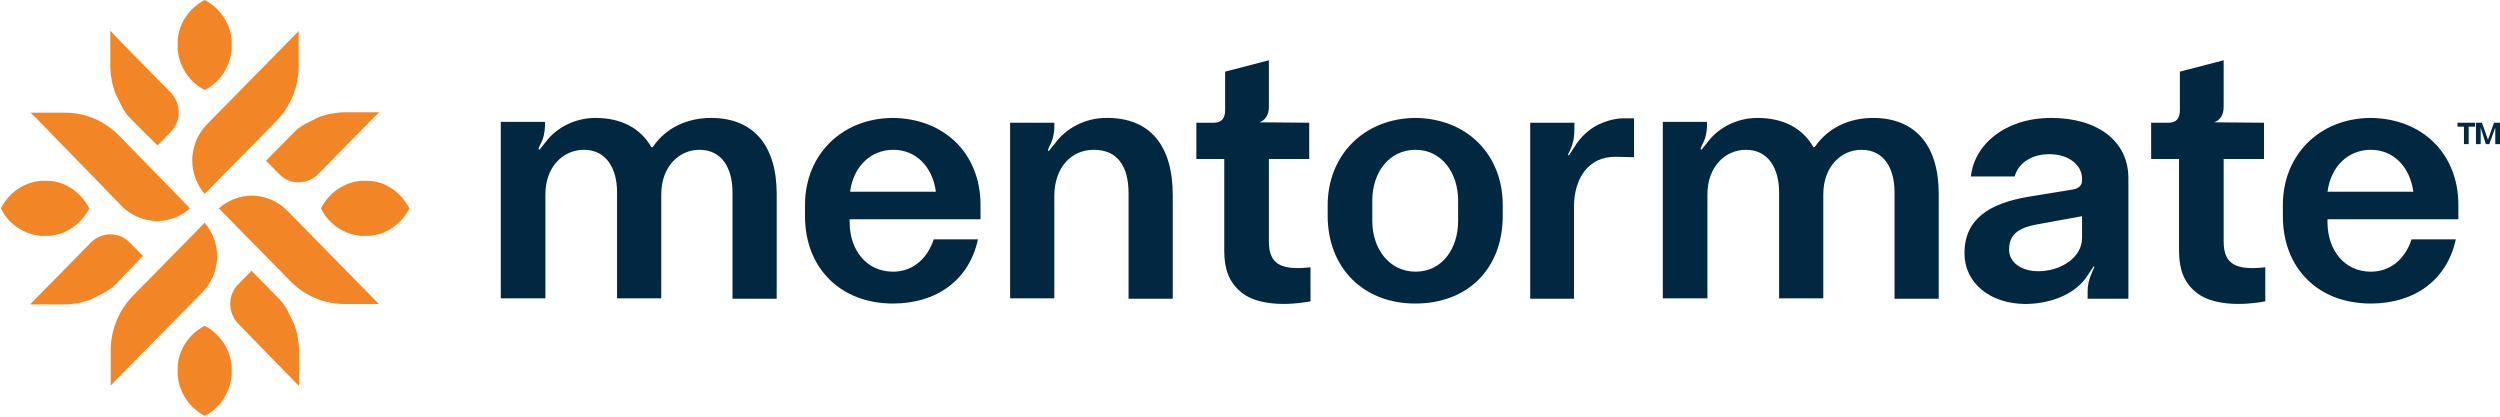
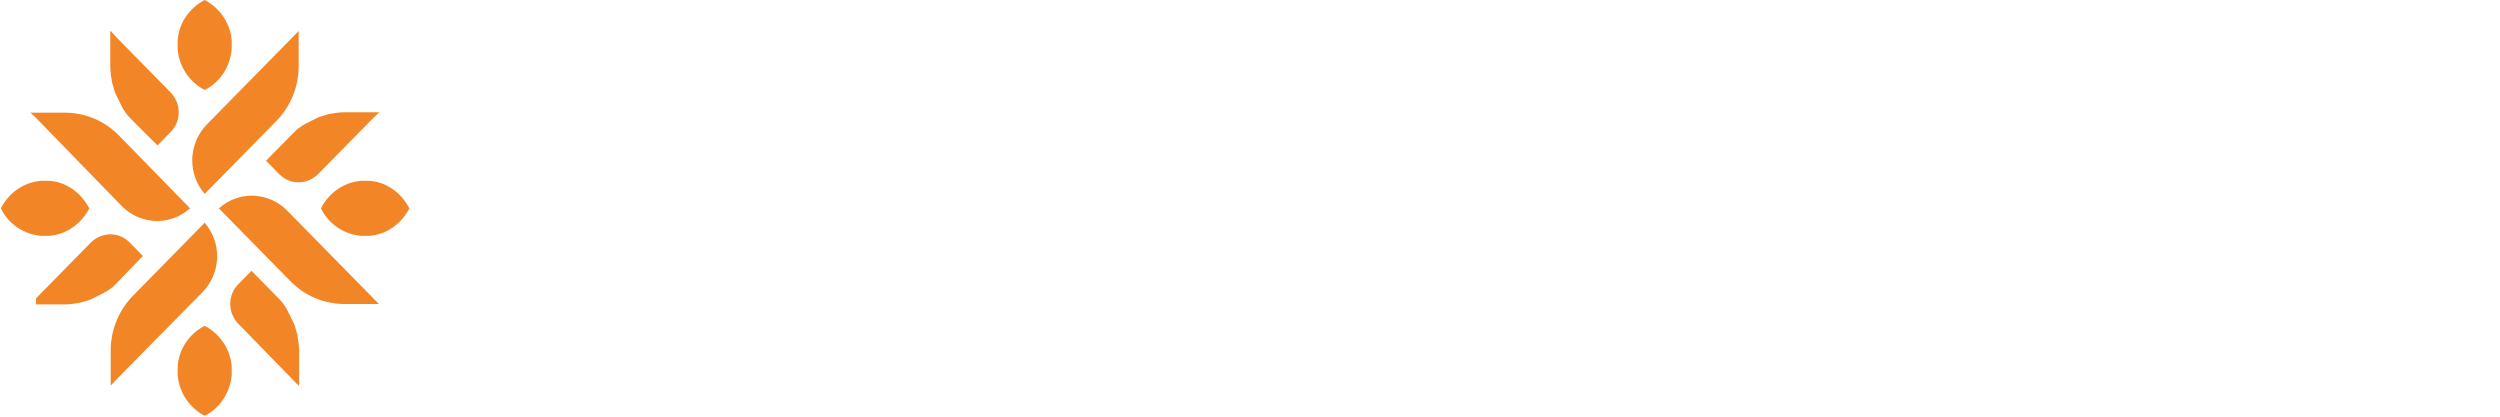
<svg xmlns="http://www.w3.org/2000/svg" width="204" height="34" viewBox="0 0 204 34" fill="none">
-   <path fill-rule="evenodd" clip-rule="evenodd" d="M106.937 24.591C104.381 25.055 102.245 24.734 101.195 23.771C100.284 22.987 99.899 21.954 99.899 20.457V12.973H97.623V10.015H99.024C99.689 10.015 99.969 9.658 99.969 8.981V5.845L103.541 4.918V8.732C103.541 9.444 103.191 9.836 102.77 9.979L106.832 10.015V12.973H103.541V19.709C103.541 21.633 104.626 22.061 106.937 21.811V24.591ZM82.426 10.015V24.342H86.033V16.002C86.033 13.685 87.399 12.224 89.254 12.224C91.145 12.224 92.091 13.507 92.091 15.788V24.377H95.697V15.931C95.697 11.832 93.806 9.587 90.27 9.623C88.519 9.623 86.978 10.478 86.068 11.725L85.578 12.331L85.508 12.26L85.613 11.975C85.928 11.405 85.998 10.977 86.033 10.478V10.015H82.426ZM40.863 24.342V9.943H44.47V10.335C44.435 10.87 44.365 11.298 44.049 11.868L43.944 12.153L44.014 12.224L44.505 11.618C45.415 10.371 46.991 9.623 48.566 9.623C50.737 9.623 52.278 10.478 53.154 12.011H53.258C54.309 10.442 56.06 9.623 58.021 9.623C61.452 9.623 63.378 11.832 63.378 15.824V24.377H59.771V15.681C59.771 13.757 58.931 12.224 57.075 12.224C55.394 12.224 53.959 13.614 53.959 15.86V24.342H50.352V15.681C50.352 13.757 49.477 12.224 47.656 12.224C45.94 12.224 44.505 13.614 44.505 15.86V24.342H40.863ZM65.689 17.642V16.715C65.689 12.652 68.665 9.658 72.832 9.623C77.069 9.658 80.01 12.545 80.01 16.715V17.891H69.331V18.14C69.331 20.386 70.696 22.168 72.867 22.168C74.408 22.168 75.633 21.205 76.194 19.53H79.8C79.1 22.809 76.474 24.769 72.867 24.769C68.595 24.769 65.689 21.883 65.689 17.642ZM76.369 15.646C76.089 13.579 74.723 12.224 72.902 12.224C71.081 12.224 69.646 13.543 69.366 15.646H76.369ZM108.338 16.75V17.606C108.338 21.847 111.244 24.769 115.481 24.769C119.788 24.769 122.624 21.918 122.624 17.606V16.75C122.624 12.581 119.683 9.658 115.481 9.623C111.314 9.658 108.338 12.652 108.338 16.75ZM118.982 16.358V18.034C118.982 20.279 117.687 22.168 115.516 22.168C113.345 22.168 111.979 20.279 111.979 18.034V16.358C111.979 14.078 113.345 12.224 115.516 12.224C117.617 12.224 118.982 14.078 118.982 16.358ZM124.865 24.377V10.015H128.472V10.514C128.472 11.155 128.402 11.618 128.122 12.26L127.947 12.616L128.017 12.688L128.437 12.046C128.962 11.155 129.802 10.371 130.783 10.015C131.308 9.801 131.868 9.658 132.464 9.658H133.339V12.83L131.868 12.794C129.522 12.759 128.437 14.683 128.437 16.857V24.377H124.865ZM135.685 9.943V24.342H139.326V15.86C139.326 13.614 140.762 12.224 142.478 12.224C144.299 12.224 145.174 13.757 145.174 15.681V24.342H148.781V15.86C148.781 13.614 150.216 12.224 151.897 12.224C153.753 12.224 154.593 13.757 154.593 15.681V24.377H158.2V15.824C158.2 11.832 156.274 9.623 152.842 9.623C150.882 9.623 149.131 10.442 148.08 12.011H147.975C147.1 10.478 145.559 9.623 143.388 9.623C141.813 9.623 140.237 10.371 139.326 11.618L138.836 12.224L138.766 12.153L138.871 11.868C139.186 11.298 139.256 10.87 139.291 10.335V9.943H135.685ZM160.301 20.671C160.301 17.82 162.402 16.608 165.413 16.073L169.125 15.467C169.615 15.396 169.895 15.111 169.895 14.755V14.576C169.895 13.472 168.81 12.581 167.234 12.581C165.833 12.581 164.713 13.258 164.398 14.398H160.826C161.106 11.761 163.662 9.623 167.374 9.623C171.121 9.623 173.677 11.476 173.677 14.541V24.377H170.35V23.771C170.35 23.237 170.455 22.809 170.7 22.239L170.91 21.776L170.84 21.74L170.315 22.524C169.265 24.128 167.129 24.805 165.238 24.805C162.332 24.769 160.301 23.059 160.301 20.671ZM169.895 19.424V17.642L166.183 18.319C164.643 18.604 163.942 19.174 163.942 20.386C163.942 21.419 164.958 22.132 166.323 22.132C168.144 22.132 169.895 21.027 169.895 19.424ZM186.282 16.715V17.642C186.282 21.883 189.153 24.769 193.46 24.769C197.067 24.769 199.693 22.809 200.393 19.53H196.787C196.227 21.205 195.001 22.168 193.46 22.168C191.289 22.168 189.924 20.386 189.924 18.14V17.891H200.603V16.715C200.603 12.545 197.662 9.658 193.425 9.623C189.258 9.658 186.282 12.652 186.282 16.715ZM193.46 12.224C195.281 12.224 196.647 13.579 196.927 15.646H189.924C190.204 13.543 191.639 12.224 193.46 12.224ZM184.847 24.591C182.29 25.055 180.155 24.734 179.104 23.771C178.194 22.987 177.809 21.954 177.809 20.457V12.973H175.533V10.015H176.933C177.598 10.015 177.879 9.658 177.879 8.981V5.845L181.45 4.918V8.732C181.45 9.444 181.1 9.836 180.68 9.979L184.742 10.015V12.973H181.45V19.709C181.45 21.633 182.536 22.061 184.847 21.811V24.591ZM200.533 10.015V10.335H201.059V11.761H201.444V10.335H201.969V10.015H200.533ZM202.424 11.761V10.407L202.844 11.761H203.125L203.615 10.407V11.761H204V10.015H203.51L203.02 11.405L202.529 10.015H202.039V11.761H202.424Z" fill="#012840" />
-   <path fill-rule="evenodd" clip-rule="evenodd" d="M18.908 3.314C18.803 1.889 17.928 0.642 16.702 0C15.442 0.642 14.531 1.96 14.496 3.421V3.635V3.849V3.992C14.601 5.453 15.477 6.7 16.702 7.342C17.928 6.736 18.768 5.488 18.908 4.027V3.885V3.671V3.457V3.314ZM24.371 5.524V2.53L23.916 2.994L16.877 10.157C16.527 10.514 16.247 10.941 16.037 11.405C15.827 11.904 15.687 12.474 15.687 13.08C15.687 14.149 16.072 15.075 16.702 15.824L22.445 9.979L22.55 9.872C23.635 8.767 24.336 7.235 24.371 5.524ZM30.463 9.623L30.919 9.195V9.159H28.117C27.697 9.159 27.277 9.231 26.857 9.302L26.122 9.516C26.087 9.534 26.043 9.551 25.999 9.569L25.999 9.569L25.999 9.569C25.955 9.587 25.911 9.605 25.876 9.623L25.036 10.05C25.02 10.059 25.001 10.067 24.982 10.076C24.918 10.105 24.844 10.138 24.791 10.193C24.721 10.193 24.686 10.229 24.651 10.264C24.441 10.407 24.231 10.549 24.056 10.727L23.846 10.941L23.74 11.048L23.67 11.12L23.6 11.191L21.709 13.115L22.165 13.579L22.76 14.184C23.635 15.111 25.071 15.111 25.981 14.184L30.463 9.623ZM7.283 17C6.653 18.247 5.427 19.138 4.027 19.245H3.887H3.677H3.466H3.326C1.891 19.103 0.665 18.247 0.07 17C0.7 15.753 1.926 14.862 3.361 14.755H3.501H3.712H3.922C5.357 14.79 6.618 15.717 7.283 17ZM30.148 19.245C31.549 19.138 32.774 18.247 33.405 17C32.739 15.717 31.479 14.79 30.043 14.755H29.833H29.623H29.483C28.047 14.862 26.822 15.753 26.192 17C26.787 18.247 28.012 19.103 29.448 19.245H29.588H29.798H30.008H30.148ZM16.702 26.587C17.928 27.229 18.803 28.476 18.908 29.901V30.044V30.258V30.472V30.614C18.768 32.075 17.928 33.323 16.702 33.929C15.477 33.287 14.601 32.04 14.496 30.579V30.436V30.222V30.008C14.531 28.547 15.442 27.229 16.702 26.587ZM2.486 9.195H5.427C7.108 9.231 8.614 9.943 9.699 11.048L9.769 11.12L15.512 17C14.777 17.642 13.866 18.034 12.816 18.034C12.22 18.034 11.66 17.891 11.17 17.677C10.715 17.463 10.294 17.178 9.944 16.822L2.941 9.623L2.486 9.195ZM9.454 2.994L9.034 2.53H8.999V5.417C8.999 5.845 9.069 6.273 9.139 6.7L9.139 6.7L9.349 7.449C9.367 7.484 9.384 7.529 9.402 7.573L9.402 7.573C9.419 7.618 9.437 7.662 9.454 7.698L9.874 8.553C9.883 8.57 9.891 8.589 9.9 8.609L9.9 8.609C9.928 8.673 9.961 8.749 10.014 8.803C10.014 8.874 10.049 8.91 10.084 8.946C10.224 9.159 10.364 9.373 10.54 9.551L10.75 9.765L10.855 9.872L10.89 9.908L10.96 9.979L12.851 11.868L13.306 11.405L13.901 10.799C14.811 9.908 14.811 8.447 13.901 7.52L9.454 2.994ZM9.034 31.47V28.476C9.069 26.765 9.769 25.233 10.855 24.128L10.925 24.057L16.702 18.176C17.332 18.924 17.718 19.851 17.718 20.92C17.718 21.526 17.578 22.096 17.367 22.595C17.157 23.059 16.877 23.486 16.527 23.843L9.454 31.006L9.034 31.47ZM2.941 24.342L2.486 24.805V24.841H5.287C5.707 24.841 6.128 24.769 6.548 24.698L7.283 24.484C7.318 24.466 7.362 24.449 7.406 24.431L7.406 24.431C7.45 24.413 7.493 24.395 7.528 24.377L8.369 23.95C8.385 23.941 8.404 23.933 8.423 23.924L8.423 23.924C8.486 23.895 8.56 23.862 8.614 23.807C8.684 23.807 8.719 23.771 8.754 23.736L8.754 23.736C8.964 23.593 9.174 23.451 9.349 23.273L9.559 23.059L9.664 22.952L9.734 22.881L9.804 22.809L11.66 20.885L11.205 20.421L10.61 19.816C9.734 18.889 8.299 18.889 7.388 19.816L2.941 24.342ZM30.919 24.805H27.977C26.297 24.769 24.791 24.057 23.705 22.952L23.635 22.881L17.858 17C18.593 16.358 19.504 15.966 20.554 15.966C21.149 15.966 21.709 16.109 22.2 16.323C22.655 16.537 23.075 16.822 23.425 17.178L30.463 24.342L30.919 24.805ZM23.916 31.006L24.371 31.47H24.406V28.619C24.406 28.191 24.336 27.763 24.266 27.335L24.056 26.587C24.038 26.551 24.02 26.507 24.003 26.462C23.985 26.418 23.968 26.373 23.951 26.338L23.53 25.482C23.522 25.465 23.514 25.447 23.505 25.427C23.477 25.362 23.444 25.287 23.39 25.233C23.39 25.162 23.355 25.126 23.32 25.09L23.32 25.09C23.18 24.876 23.04 24.663 22.865 24.484L22.655 24.27L22.55 24.164L22.48 24.092L22.41 24.021L20.519 22.096L20.064 22.56L19.468 23.166C18.558 24.057 18.558 25.518 19.468 26.445L23.916 31.006Z" fill="#F28627" />
+   <path fill-rule="evenodd" clip-rule="evenodd" d="M18.908 3.314C18.803 1.889 17.928 0.642 16.702 0C15.442 0.642 14.531 1.96 14.496 3.421V3.635V3.849V3.992C14.601 5.453 15.477 6.7 16.702 7.342C17.928 6.736 18.768 5.488 18.908 4.027V3.885V3.671V3.457V3.314ZM24.371 5.524V2.53L23.916 2.994L16.877 10.157C16.527 10.514 16.247 10.941 16.037 11.405C15.827 11.904 15.687 12.474 15.687 13.08C15.687 14.149 16.072 15.075 16.702 15.824L22.445 9.979L22.55 9.872C23.635 8.767 24.336 7.235 24.371 5.524ZM30.463 9.623L30.919 9.195V9.159H28.117C27.697 9.159 27.277 9.231 26.857 9.302L26.122 9.516C26.087 9.534 26.043 9.551 25.999 9.569L25.999 9.569L25.999 9.569C25.955 9.587 25.911 9.605 25.876 9.623L25.036 10.05C25.02 10.059 25.001 10.067 24.982 10.076C24.918 10.105 24.844 10.138 24.791 10.193C24.721 10.193 24.686 10.229 24.651 10.264C24.441 10.407 24.231 10.549 24.056 10.727L23.846 10.941L23.74 11.048L23.67 11.12L23.6 11.191L21.709 13.115L22.165 13.579L22.76 14.184C23.635 15.111 25.071 15.111 25.981 14.184L30.463 9.623ZM7.283 17C6.653 18.247 5.427 19.138 4.027 19.245H3.887H3.677H3.466H3.326C1.891 19.103 0.665 18.247 0.07 17C0.7 15.753 1.926 14.862 3.361 14.755H3.501H3.712H3.922C5.357 14.79 6.618 15.717 7.283 17ZM30.148 19.245C31.549 19.138 32.774 18.247 33.405 17C32.739 15.717 31.479 14.79 30.043 14.755H29.833H29.623H29.483C28.047 14.862 26.822 15.753 26.192 17C26.787 18.247 28.012 19.103 29.448 19.245H29.588H29.798H30.008H30.148ZM16.702 26.587C17.928 27.229 18.803 28.476 18.908 29.901V30.044V30.258V30.472V30.614C18.768 32.075 17.928 33.323 16.702 33.929C15.477 33.287 14.601 32.04 14.496 30.579V30.436V30.222V30.008C14.531 28.547 15.442 27.229 16.702 26.587ZM2.486 9.195H5.427C7.108 9.231 8.614 9.943 9.699 11.048L9.769 11.12L15.512 17C14.777 17.642 13.866 18.034 12.816 18.034C12.22 18.034 11.66 17.891 11.17 17.677C10.715 17.463 10.294 17.178 9.944 16.822L2.941 9.623L2.486 9.195ZM9.454 2.994L9.034 2.53H8.999V5.417C8.999 5.845 9.069 6.273 9.139 6.7L9.139 6.7L9.349 7.449C9.367 7.484 9.384 7.529 9.402 7.573L9.402 7.573C9.419 7.618 9.437 7.662 9.454 7.698L9.874 8.553C9.883 8.57 9.891 8.589 9.9 8.609L9.9 8.609C9.928 8.673 9.961 8.749 10.014 8.803C10.014 8.874 10.049 8.91 10.084 8.946C10.224 9.159 10.364 9.373 10.54 9.551L10.75 9.765L10.855 9.872L10.89 9.908L10.96 9.979L12.851 11.868L13.306 11.405L13.901 10.799C14.811 9.908 14.811 8.447 13.901 7.52L9.454 2.994ZM9.034 31.47V28.476C9.069 26.765 9.769 25.233 10.855 24.128L10.925 24.057L16.702 18.176C17.332 18.924 17.718 19.851 17.718 20.92C17.718 21.526 17.578 22.096 17.367 22.595C17.157 23.059 16.877 23.486 16.527 23.843L9.454 31.006L9.034 31.47ZM2.941 24.342V24.841H5.287C5.707 24.841 6.128 24.769 6.548 24.698L7.283 24.484C7.318 24.466 7.362 24.449 7.406 24.431L7.406 24.431C7.45 24.413 7.493 24.395 7.528 24.377L8.369 23.95C8.385 23.941 8.404 23.933 8.423 23.924L8.423 23.924C8.486 23.895 8.56 23.862 8.614 23.807C8.684 23.807 8.719 23.771 8.754 23.736L8.754 23.736C8.964 23.593 9.174 23.451 9.349 23.273L9.559 23.059L9.664 22.952L9.734 22.881L9.804 22.809L11.66 20.885L11.205 20.421L10.61 19.816C9.734 18.889 8.299 18.889 7.388 19.816L2.941 24.342ZM30.919 24.805H27.977C26.297 24.769 24.791 24.057 23.705 22.952L23.635 22.881L17.858 17C18.593 16.358 19.504 15.966 20.554 15.966C21.149 15.966 21.709 16.109 22.2 16.323C22.655 16.537 23.075 16.822 23.425 17.178L30.463 24.342L30.919 24.805ZM23.916 31.006L24.371 31.47H24.406V28.619C24.406 28.191 24.336 27.763 24.266 27.335L24.056 26.587C24.038 26.551 24.02 26.507 24.003 26.462C23.985 26.418 23.968 26.373 23.951 26.338L23.53 25.482C23.522 25.465 23.514 25.447 23.505 25.427C23.477 25.362 23.444 25.287 23.39 25.233C23.39 25.162 23.355 25.126 23.32 25.09L23.32 25.09C23.18 24.876 23.04 24.663 22.865 24.484L22.655 24.27L22.55 24.164L22.48 24.092L22.41 24.021L20.519 22.096L20.064 22.56L19.468 23.166C18.558 24.057 18.558 25.518 19.468 26.445L23.916 31.006Z" fill="#F28627" />
</svg>